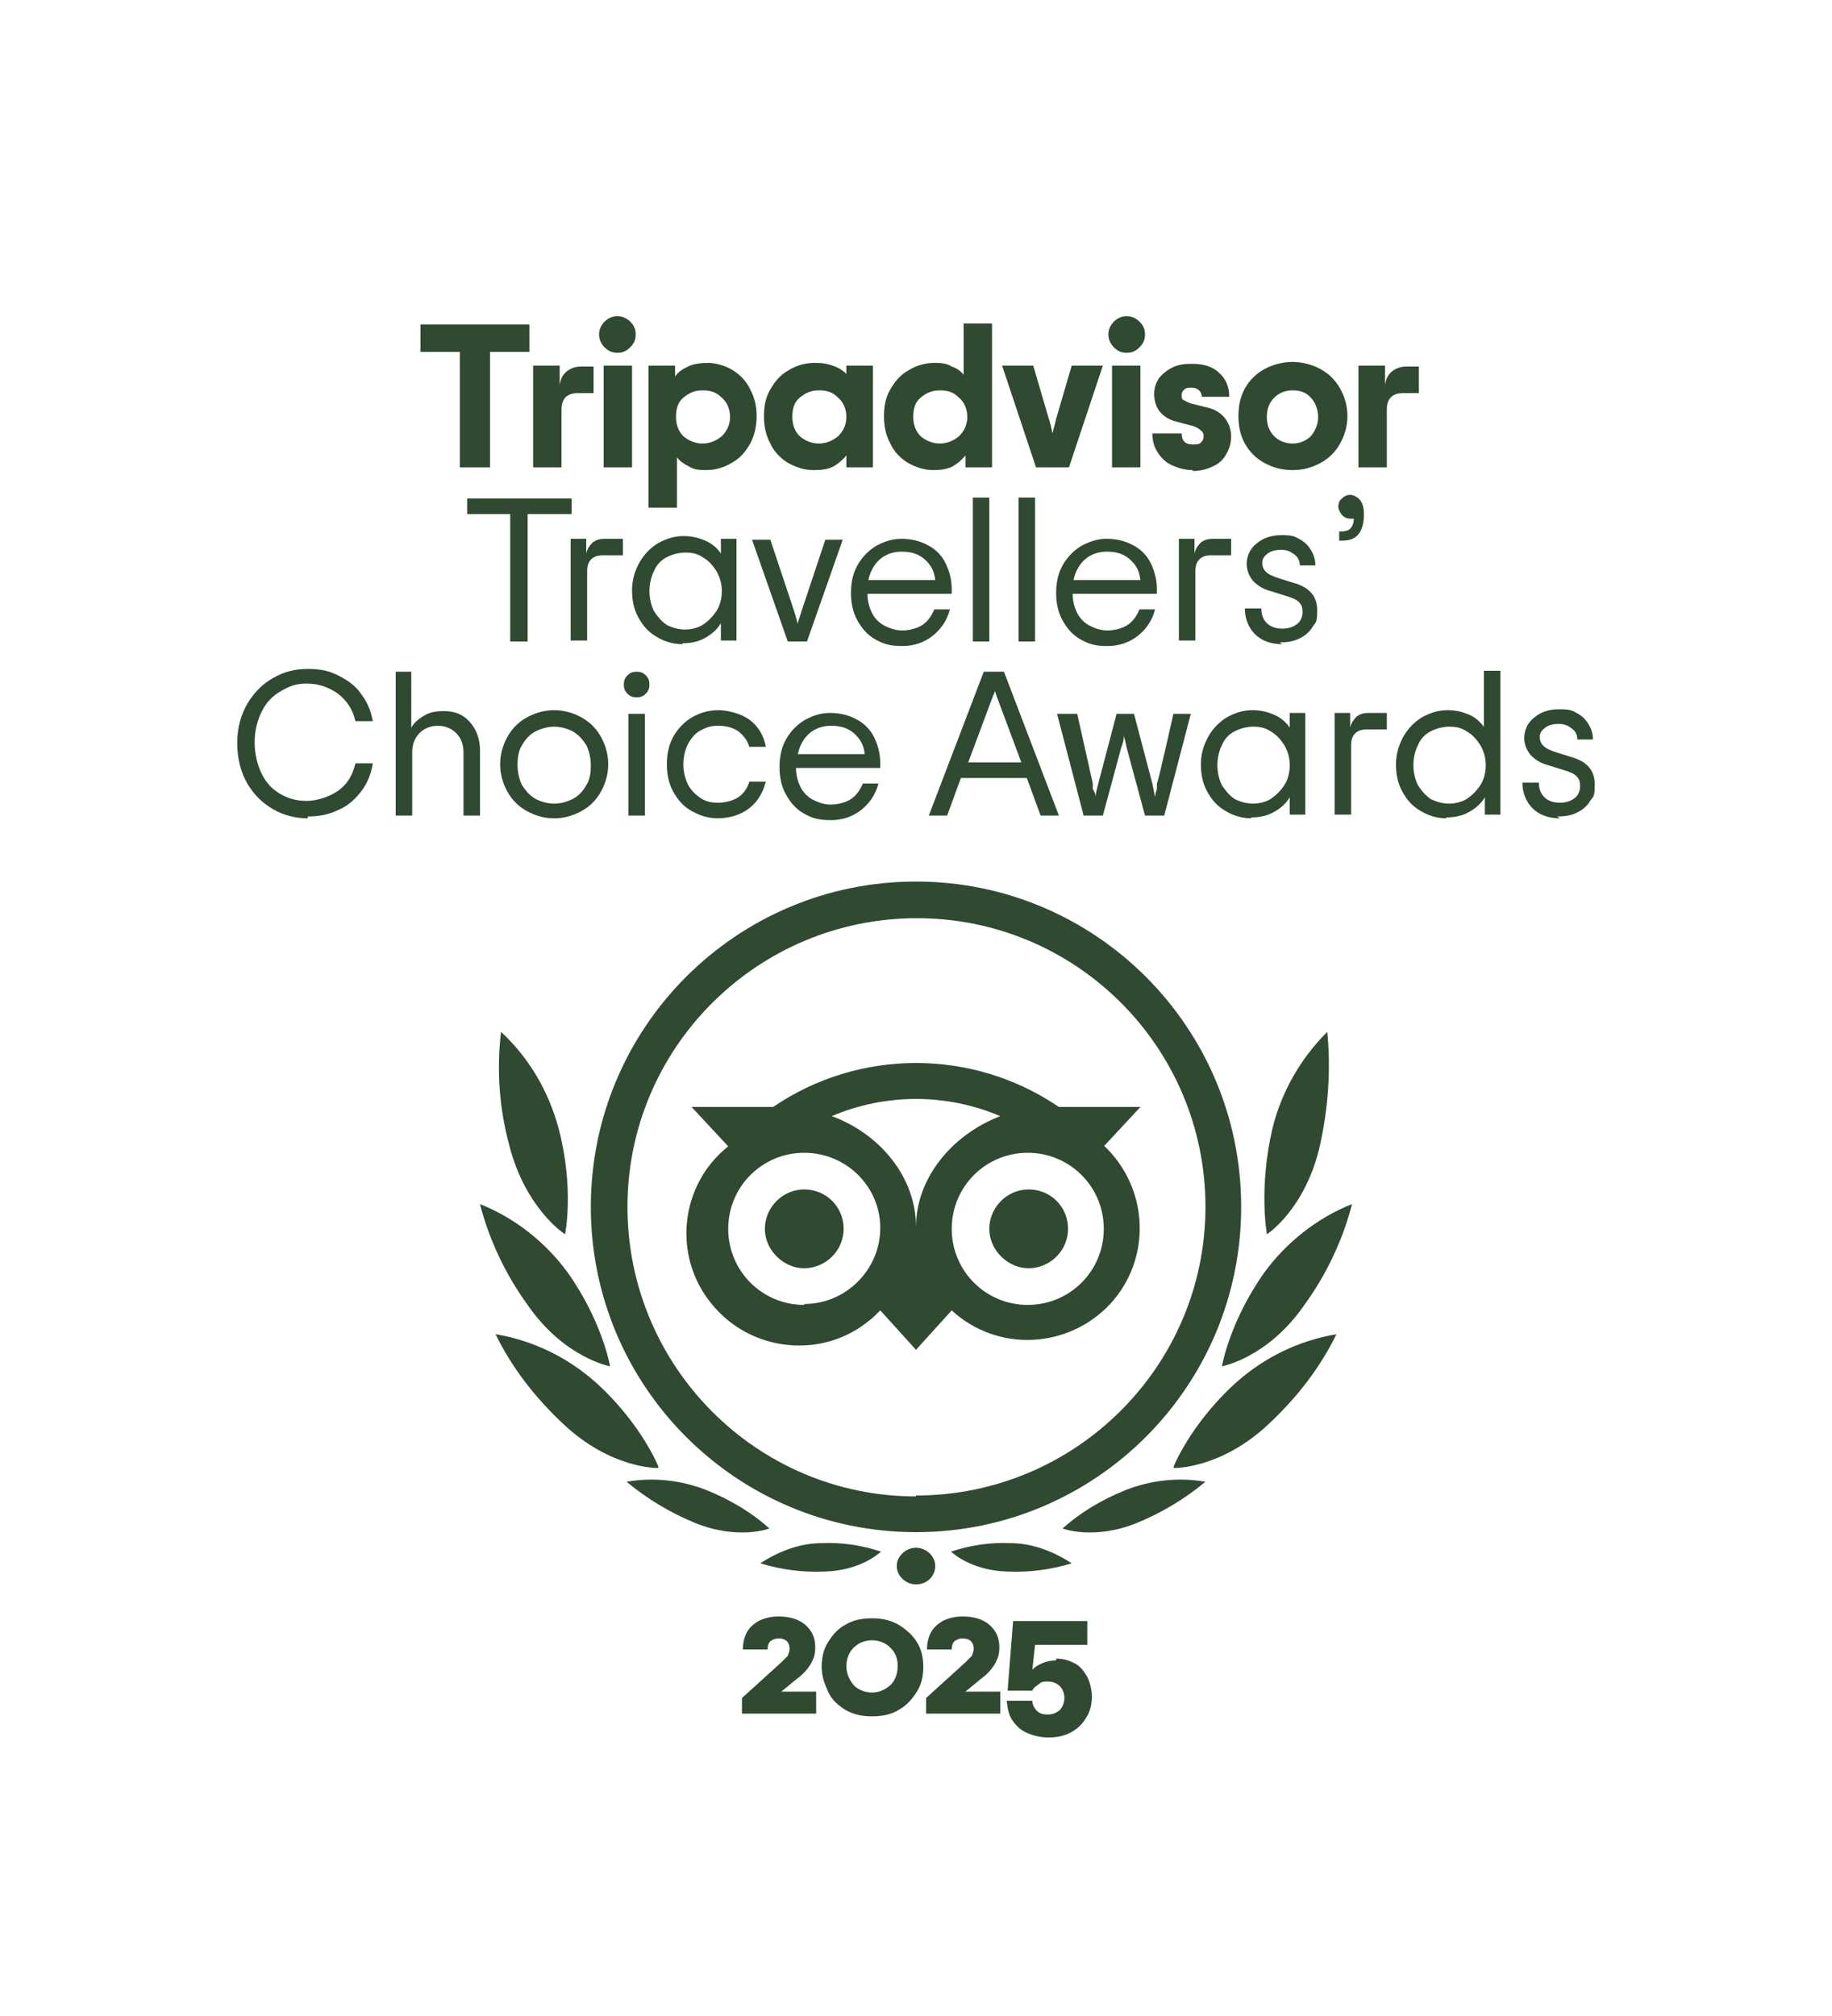
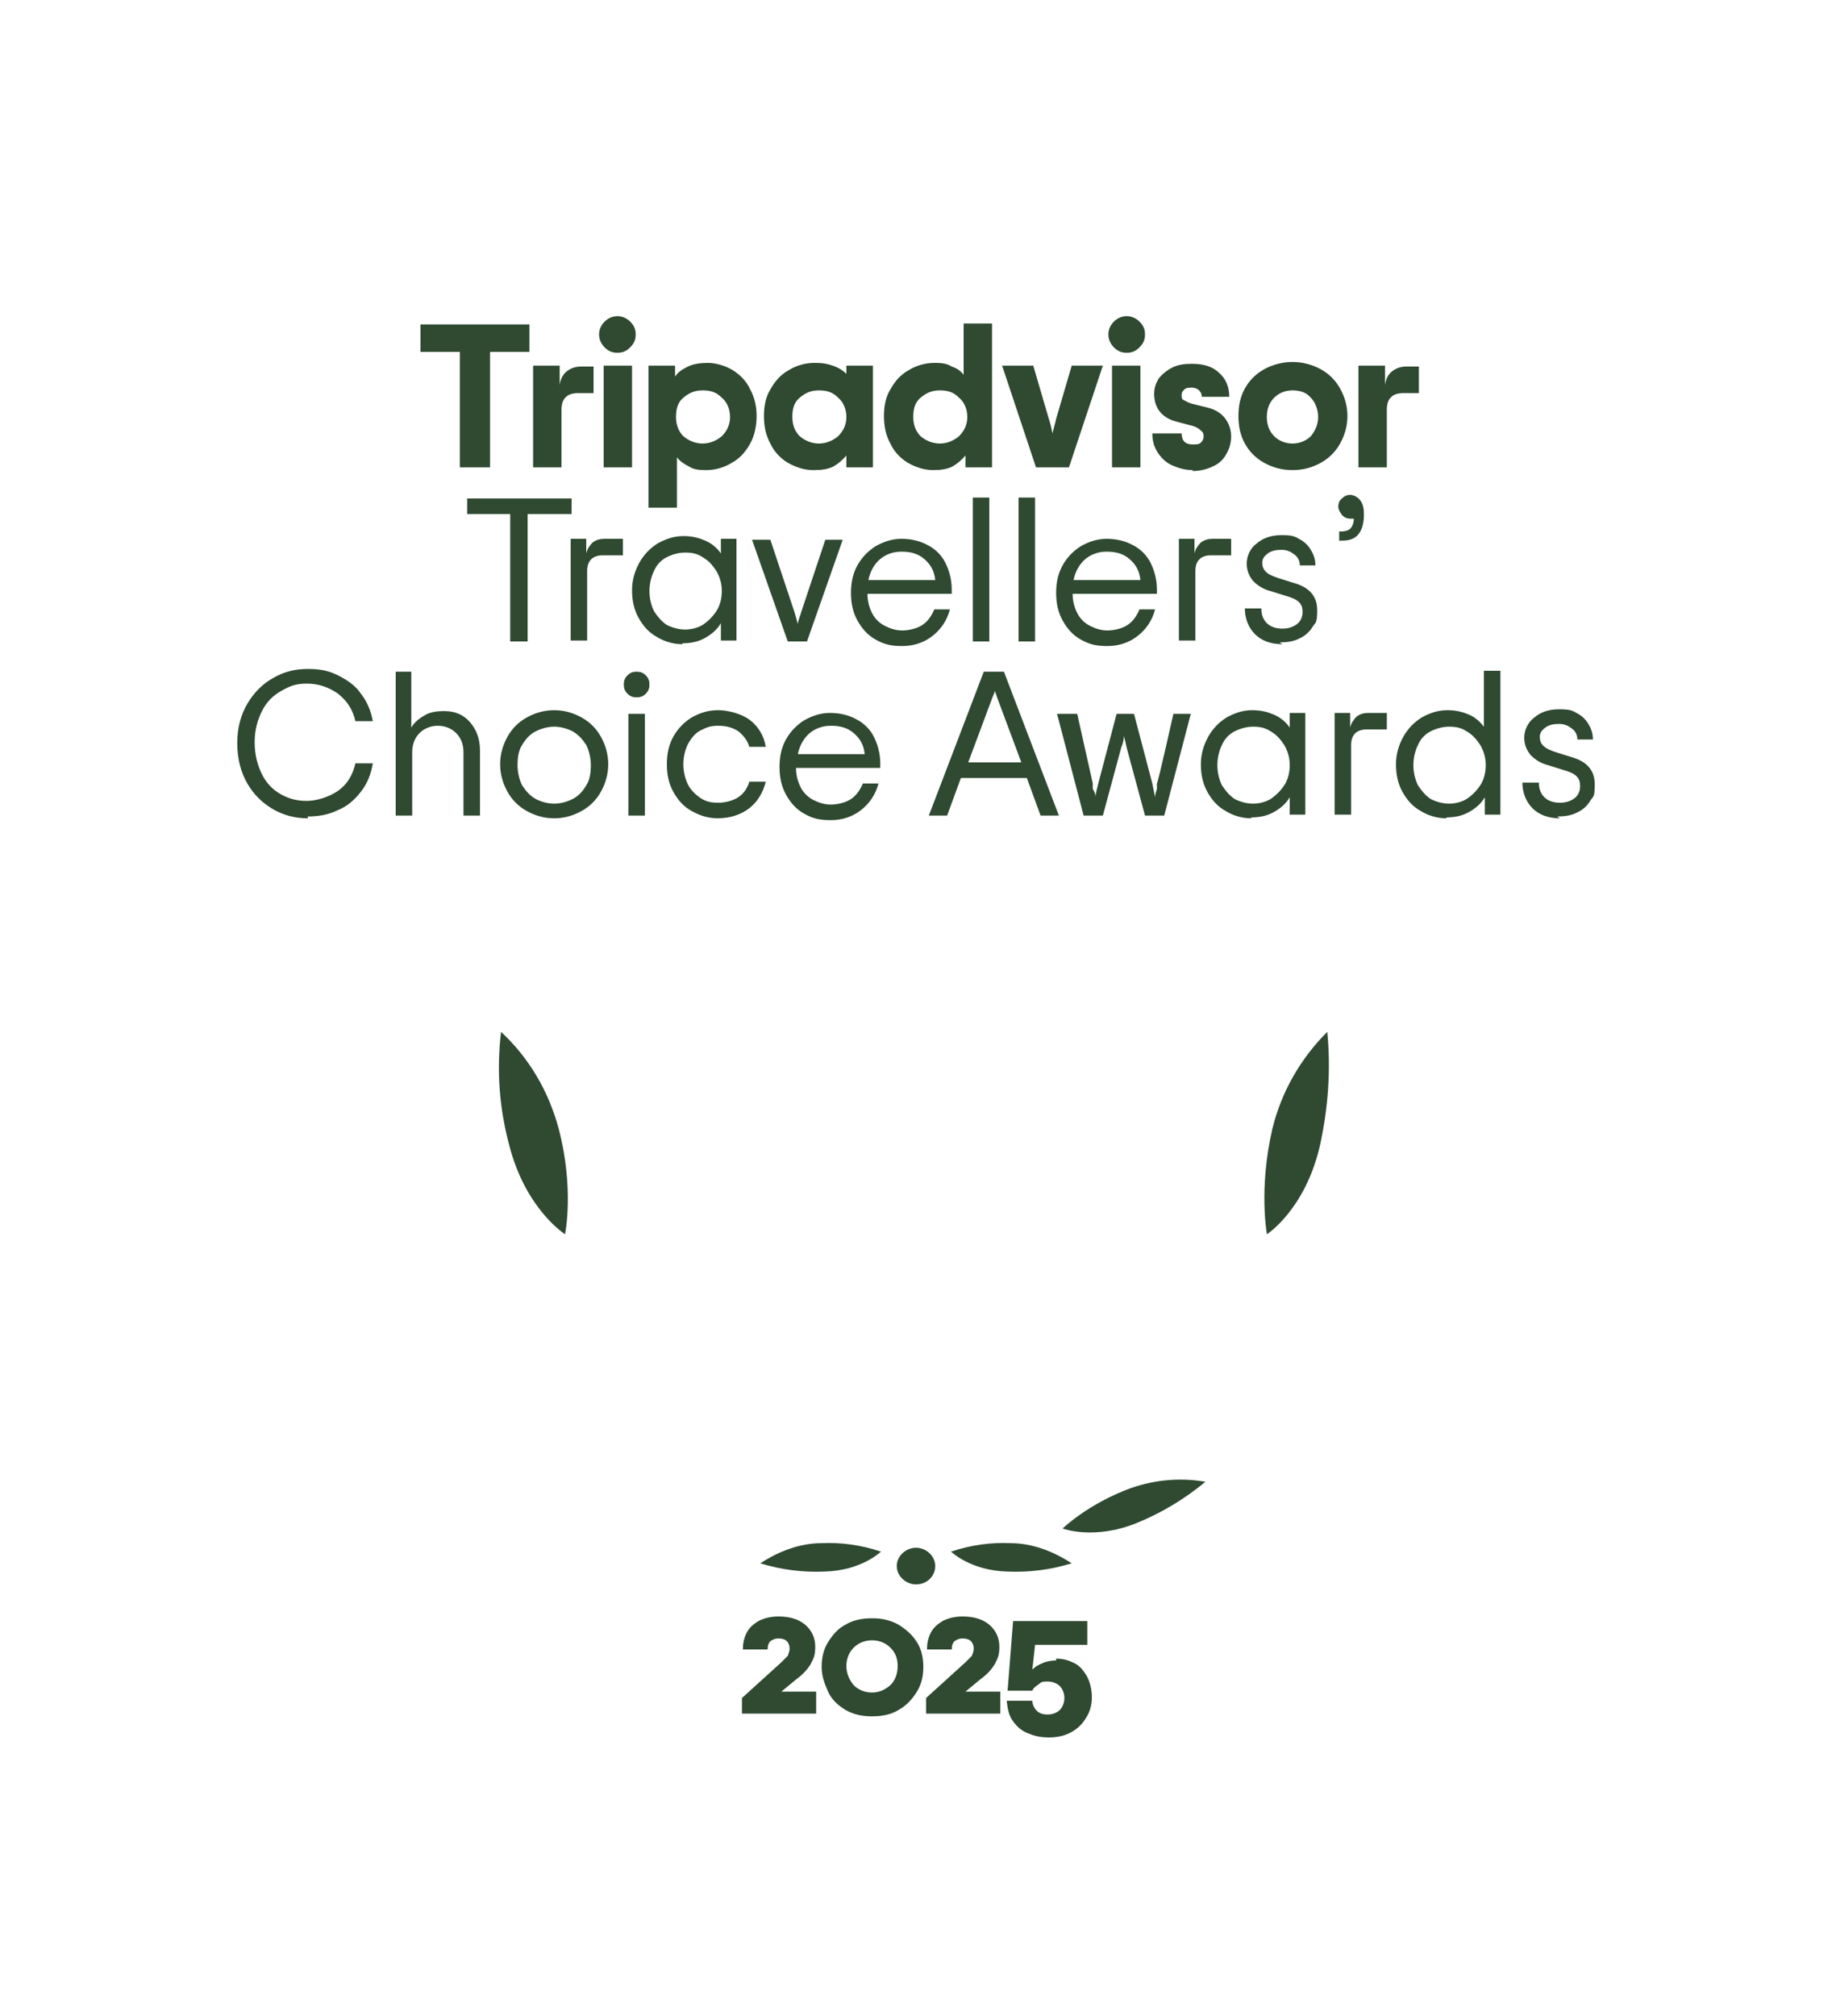
<svg xmlns="http://www.w3.org/2000/svg" id="Layer_1" version="1.1" viewBox="0 0 200 220">
  <defs>
    <style>
      .st0 {
        fill: #2f4a31;
      }
    </style>
  </defs>
  <path class="st0" d="M100,172.9c1.2,0,2.1-.9,2.1-2s-1-2-2.1-2-2.1.9-2.1,2,1,2,2.1,2Z" />
-   <path class="st0" d="M100,96.2c-19.6,0-35.5,15.9-35.5,35.5s15.9,35.5,35.5,35.5,35.5-15.9,35.5-35.5-15.9-35.5-35.5-35.5ZM100,163.3c-17.4,0-31.5-14.2-31.5-31.6s14.2-31.5,31.6-31.5,31.5,14.1,31.5,31.5-14.2,31.5-31.6,31.5h0ZM92.1,134.1c0,2.4-2,4.3-4.3,4.3s-4.3-2-4.3-4.3,1.9-4.3,4.3-4.3,4.3,1.9,4.3,4.3h0ZM116.6,134.1c0,2.4-2,4.3-4.3,4.3s-4.3-2-4.3-4.3,1.9-4.3,4.3-4.3,4.3,1.9,4.3,4.3h0ZM120.5,125.1l4-4.3h-8.9c-9.4-6.4-21.8-6.4-31.2,0h-8.9l4,4.3c-5.3,4.2-6.1,12-1.8,17.2,4.2,5.2,12,6.1,17.2,1.8.4-.3.8-.7,1.2-1.1l3.9,4.3,3.9-4.3c5,4.6,12.7,4.2,17.3-.7,4.6-5,4.2-12.7-.7-17.3h0ZM87.8,142.4c-4.6,0-8.3-3.7-8.3-8.3s3.7-8.3,8.3-8.3,8.3,3.7,8.3,8.2-3.7,8.3-8.3,8.3ZM100,133.9c0-5.5-4-10.2-9.2-12.1,5.9-2.5,12.5-2.5,18.4,0-5.2,2-9.2,6.7-9.2,12.1ZM112.2,142.4c-4.6,0-8.3-3.7-8.3-8.3s3.7-8.3,8.3-8.3,8.3,3.7,8.3,8.3-3.7,8.3-8.3,8.3Z" />
-   <path class="st0" d="M71.9,160.1s-1.8-4.6-6.7-9.1c-3.1-2.8-6.9-4.7-11.1-5.4,1.8,3.7,4.4,7,7.4,9.8,5.2,4.9,10.3,4.8,10.3,4.8Z" />
-   <path class="st0" d="M84,166.8c-2-1.8-4.4-3.2-6.9-4.2-2.8-1.1-5.8-1.4-8.7-.9,2.3,1.9,4.8,3.4,7.5,4.5,4.7,1.9,8.1.6,8.1.6Z" />
+   <path class="st0" d="M84,166.8Z" />
  <path class="st0" d="M96.1,169.3c-2.1-.7-4.3-1-6.4-.9-2.4,0-4.7.9-6.7,2.2,2.3.7,4.6,1,7,.9,4.1-.1,6.2-2.2,6.2-2.2Z" />
-   <path class="st0" d="M66.6,149.1s-.8-4.8-4.6-10.2c-2.4-3.3-5.8-6-9.6-7.5,1,3.9,2.8,7.7,5.2,11,4,5.8,9,6.7,9,6.7Z" />
  <path class="st0" d="M61.7,134.6s1-4.9-.7-11.4c-1.1-4.1-3.2-7.7-6.3-10.6-.5,4.2-.2,8.3.9,12.4,1.8,7,6.1,9.7,6.1,9.7Z" />
-   <path class="st0" d="M128.1,160.1s1.8-4.6,6.7-9.1c3.1-2.8,6.9-4.7,11.1-5.4-1.8,3.7-4.4,7-7.4,9.8-5.2,4.9-10.3,4.8-10.3,4.8Z" />
  <path class="st0" d="M116,166.8c2-1.8,4.4-3.2,6.9-4.2,2.8-1.1,5.8-1.4,8.7-.9-2.3,1.9-4.8,3.4-7.5,4.5-4.7,1.9-8.1.6-8.1.6Z" />
  <path class="st0" d="M103.9,169.3c2.1-.7,4.3-1,6.4-.9,2.4,0,4.7.9,6.7,2.2-2.3.7-4.6,1-7,.9-4.1-.1-6.2-2.2-6.2-2.2Z" />
-   <path class="st0" d="M133.4,149.1s.8-4.8,4.6-10.2c2.4-3.3,5.8-6,9.6-7.5-1,3.9-2.8,7.7-5.2,11-4,5.8-9,6.7-9,6.7Z" />
  <path class="st0" d="M138.3,134.6s-.9-4.9.6-11.4c1-4.1,3.1-7.7,6-10.6.4,4.2.1,8.3-.8,12.4-1.6,7-5.8,9.7-5.8,9.7Z" />
  <path class="st0" d="M57.8,38.4h-4.3v12.6h-3.3v-12.6h-4.3v-3h11.9v3ZM64.8,39.9v3h-1.7c-1.2,0-1.8.6-1.8,1.8v6.3h-3.1v-11.1h2.9v2.1c.1-.7.4-1.2.8-1.5.4-.3.9-.5,1.5-.5h1.4ZM67.4,38.5c-.6,0-1-.2-1.4-.6-.4-.4-.6-.9-.6-1.4s.2-1,.6-1.4c.4-.4.9-.6,1.4-.6s1,.2,1.4.6c.4.4.6.8.6,1.4s-.2,1-.6,1.4c-.4.4-.8.6-1.4.6ZM65.9,39.9h3.1v11.1h-3.1v-11.1ZM70.8,39.9h2.9v1.2c.3-.5.8-.8,1.4-1.1.6-.3,1.4-.4,2.2-.4s1.9.3,2.7.8c.8.5,1.5,1.2,1.9,2.1.5.9.7,1.9.7,2.9s-.2,2.1-.7,3c-.5.9-1.1,1.6-2,2.1-.8.5-1.8.8-2.8.8s-1.4-.1-1.9-.4c-.6-.3-1-.6-1.3-1v5.5h-3.1v-15.5ZM76.7,48.4c.8,0,1.5-.3,2.1-.8.6-.6.9-1.3.9-2.1s-.3-1.6-.9-2.1c-.6-.6-1.2-.8-2.1-.8s-1.5.3-2.1.8c-.6.5-.8,1.2-.8,2.1s.3,1.6.8,2.1c.6.5,1.3.8,2.1.8ZM88.8,51.3c-1,0-1.9-.3-2.8-.8-.8-.5-1.5-1.2-1.9-2.1-.5-.9-.7-1.9-.7-3s.2-2.1.7-2.9c.5-.9,1.1-1.6,2-2.1.8-.5,1.8-.8,2.8-.8s1.4.1,2,.3c.6.2,1.1.5,1.5.9v-.9h2.9v11.1h-2.9v-1.3c-.4.5-.9.9-1.4,1.2-.6.3-1.3.4-2.1.4ZM89.4,48.4c.8,0,1.5-.3,2.1-.8.6-.6.9-1.3.9-2.1s-.3-1.6-.9-2.1c-.6-.6-1.2-.8-2.1-.8s-1.5.3-2.1.8c-.6.5-.8,1.2-.8,2.1s.3,1.6.8,2.1c.6.5,1.3.8,2.1.8ZM101.9,51.3c-1,0-1.9-.3-2.8-.8-.8-.5-1.5-1.2-1.9-2.1-.5-.9-.7-1.9-.7-3s.2-2.1.7-2.9c.5-.9,1.1-1.6,2-2.1.8-.5,1.8-.8,2.8-.8s1.4.1,1.9.4c.6.2,1,.5,1.3.9v-5.6h3.1v15.7h-2.9v-1.3c-.4.5-.9.9-1.4,1.2-.6.3-1.3.4-2.1.4ZM102.6,48.4c.8,0,1.5-.3,2.1-.8.6-.6.9-1.3.9-2.1s-.3-1.6-.9-2.1c-.6-.6-1.2-.8-2.1-.8s-1.5.3-2.1.8c-.6.5-.8,1.2-.8,2.1s.3,1.6.8,2.1c.6.5,1.3.8,2.1.8ZM109.4,39.9h3.4l1.7,5.8c.2.6.3,1.1.4,1.6.1-.5.3-1.1.4-1.6l1.7-5.8h3.4l-3.7,11.1h-3.6l-3.7-11.1ZM123,38.5c-.6,0-1-.2-1.4-.6-.4-.4-.6-.9-.6-1.4s.2-1,.6-1.4c.4-.4.9-.6,1.4-.6s1,.2,1.4.6c.4.4.6.8.6,1.4s-.2,1-.6,1.4c-.4.4-.8.6-1.4.6ZM121.4,39.9h3.1v11.1h-3.1v-11.1ZM130.2,51.3c-.8,0-1.5-.2-2.2-.5-.7-.3-1.2-.8-1.6-1.4-.4-.6-.6-1.3-.6-2.1h3.2c0,.4.1.7.3.9.2.2.5.3.9.3s.7,0,.9-.2.3-.4.3-.7-.1-.5-.4-.7c-.2-.2-.6-.4-1.1-.5l-1.5-.4c-.8-.2-1.4-.6-1.8-1.1-.4-.5-.6-1.2-.6-1.9s.2-1.2.5-1.7c.4-.5.9-.9,1.5-1.2.6-.3,1.3-.4,2.1-.4,1.3,0,2.3.3,3,1,.7.6,1.1,1.5,1.1,2.6h-3c0-.3-.1-.5-.3-.7-.2-.2-.5-.3-.8-.3s-.6,0-.8.2-.3.3-.3.6,0,.5.3.6c.2.1.5.3,1,.4l1.6.4c.8.2,1.4.6,1.8,1.1.4.5.7,1.2.7,2s-.2,1.4-.5,1.9c-.3.6-.8,1.1-1.5,1.4-.6.3-1.4.5-2.2.5ZM141.1,51.3c-1.2,0-2.2-.3-3.1-.8-.9-.5-1.6-1.2-2.1-2.1-.5-.9-.7-1.9-.7-3s.2-2.1.7-3c.5-.9,1.2-1.6,2.1-2.1.9-.5,2-.8,3.1-.8s2.2.3,3.1.8c.9.5,1.6,1.2,2.1,2.1.5.9.8,1.9.8,3s-.3,2.1-.8,3c-.5.9-1.2,1.6-2.1,2.1-.9.5-1.9.8-3.1.8ZM141.1,48.4c.8,0,1.5-.3,2-.8.5-.6.8-1.3.8-2.1s-.3-1.6-.8-2.1c-.5-.6-1.2-.8-2-.8s-1.5.3-2,.8c-.5.5-.8,1.2-.8,2.1s.3,1.6.8,2.1c.5.5,1.2.8,2,.8ZM154.9,39.9v3h-1.7c-1.2,0-1.8.6-1.8,1.8v6.3h-3.1v-11.1h2.9v2.1c.1-.7.4-1.2.8-1.5.4-.3.9-.5,1.5-.5h1.4ZM62.3,56.1h-4.7v13.9h-1.9v-13.9h-4.7v-1.7h11.4v1.7ZM68,58.9v1.7h-2.2c-1.1,0-1.7.6-1.7,1.7v7.6h-1.8v-11.1h1.7v1.6c.1-.5.4-.9.7-1.2.4-.3.8-.4,1.3-.4h2ZM74.5,70.3c-1,0-2-.3-2.8-.8-.9-.5-1.5-1.2-2-2.1-.5-.9-.7-1.9-.7-3s.3-2.1.8-3c.5-.9,1.2-1.6,2-2.1.9-.5,1.8-.8,2.8-.8s1.7.2,2.4.5c.7.3,1.3.8,1.7,1.4v-1.6h1.7v11.1h-1.7v-1.9c-.4.7-1,1.2-1.7,1.6-.7.4-1.5.6-2.5.6ZM74.8,68.7c.7,0,1.4-.2,1.9-.5.6-.4,1.1-.9,1.5-1.5.4-.6.6-1.4.6-2.2s-.2-1.5-.6-2.2c-.4-.6-.8-1.1-1.5-1.5-.6-.4-1.2-.5-1.9-.5s-1.4.2-2,.5c-.6.3-1.1.8-1.4,1.5-.3.6-.5,1.4-.5,2.2s.2,1.6.5,2.2c.4.6.8,1.1,1.4,1.5.6.3,1.3.5,2,.5ZM82.2,58.9h1.9l2.6,7.8c.2.6.3,1.1.4,1.4,0-.3.2-.7.4-1.4l2.6-7.8h1.9l-3.9,11.1h-2.1l-3.9-11.1ZM103.9,64.8h-9.2c0,.8.2,1.5.5,2.1.3.6.8,1.1,1.4,1.4.6.3,1.2.5,1.9.5s1.6-.2,2.2-.6c.6-.4,1-1,1.3-1.7h1.7c-.3,1.2-1,2.2-1.9,2.9-.9.7-2,1.1-3.3,1.1s-2-.2-2.9-.7c-.9-.5-1.5-1.2-2-2.1-.5-.9-.7-1.9-.7-3s.2-2.1.7-3c.5-.9,1.2-1.6,2-2.1.9-.5,1.8-.8,2.8-.8s2,.2,2.9.7c.8.4,1.5,1.1,1.9,1.9.4.8.7,1.8.7,2.9v.6ZM98.4,60.2c-.9,0-1.7.3-2.3.8-.6.5-1.1,1.3-1.3,2.3h7.3c-.1-1-.5-1.7-1.2-2.3-.7-.6-1.5-.8-2.5-.8ZM106.2,54.3h1.8v15.7h-1.8v-15.7ZM111.2,54.3h1.8v15.7h-1.8v-15.7ZM126.3,64.8h-9.2c0,.8.2,1.5.5,2.1.3.6.8,1.1,1.4,1.4.6.3,1.2.5,1.9.5s1.6-.2,2.2-.6c.6-.4,1-1,1.3-1.7h1.7c-.3,1.2-1,2.2-1.9,2.9-.9.7-2,1.1-3.3,1.1s-2-.2-2.9-.7c-.9-.5-1.5-1.2-2-2.1-.5-.9-.7-1.9-.7-3s.2-2.1.7-3c.5-.9,1.2-1.6,2-2.1.9-.5,1.8-.8,2.8-.8s2,.2,2.9.7c.8.4,1.5,1.1,1.9,1.9.4.8.7,1.8.7,2.9v.6ZM120.8,60.2c-.9,0-1.7.3-2.3.8-.6.5-1.1,1.3-1.3,2.3h7.3c-.1-1-.5-1.7-1.2-2.3-.7-.6-1.5-.8-2.5-.8ZM134.4,58.9v1.7h-2.2c-1.1,0-1.7.6-1.7,1.7v7.6h-1.8v-11.1h1.7v1.6c.1-.5.4-.9.7-1.2.4-.3.8-.4,1.3-.4h2ZM140,70.3c-1.3,0-2.3-.4-3-1.1-.7-.7-1.1-1.7-1.1-2.8h1.8c0,.7.2,1.2.6,1.6.4.4,1,.6,1.7.6s1.2-.2,1.6-.5.6-.8.6-1.3-.1-.8-.4-1.1c-.3-.3-.8-.5-1.5-.7l-1.6-.5c-.8-.2-1.4-.6-1.9-1.1-.4-.5-.7-1.1-.7-1.9s.4-1.7,1.1-2.2c.7-.6,1.6-.9,2.7-.9s1.4.1,1.9.4c.6.3,1,.7,1.3,1.2.3.5.5,1,.5,1.7h-1.7c0-.5-.2-.9-.6-1.2-.4-.3-.8-.5-1.4-.5s-1.1.1-1.5.4c-.4.3-.6.6-.6,1s.1.7.4,1c.3.3.8.5,1.4.7l1.6.5c1.8.5,2.6,1.5,2.6,3s-.2,1.3-.5,1.8c-.3.5-.8,1-1.5,1.3-.6.3-1.3.4-2.1.4ZM146.2,58h.2c.4,0,.8-.1,1-.3s.4-.6.4-1.1c0,0-.2,0-.4,0-.3,0-.6-.1-.9-.4-.2-.3-.4-.6-.4-.9s.1-.7.4-.9c.3-.3.6-.4.9-.4s.8.2,1.1.6c.3.4.4.9.4,1.5,0,1-.2,1.7-.6,2.2-.4.5-1,.7-1.8.7h-.3v-1.1ZM33.6,89.3c-1.3,0-2.6-.3-3.8-1-1.2-.7-2.1-1.6-2.8-2.8-.7-1.2-1.1-2.7-1.1-4.4s.4-3.1,1.1-4.3c.7-1.2,1.7-2.2,2.8-2.8,1.2-.7,2.4-1,3.8-1s2.3.2,3.3.7c1,.5,1.9,1.1,2.5,2,.7.9,1.1,1.9,1.3,3h-1.9c-.3-1.3-.9-2.2-1.9-3-1-.7-2.1-1.1-3.4-1.1s-1.9.3-2.8.8c-.9.5-1.6,1.2-2.1,2.2-.5,1-.8,2.1-.8,3.4s.3,2.5.8,3.5c.5,1,1.2,1.7,2.1,2.2.9.5,1.8.7,2.8.7s2.4-.4,3.4-1.1c1-.7,1.6-1.7,1.9-3h1.9c-.2,1.2-.6,2.2-1.3,3.1-.7.9-1.5,1.6-2.5,2-1,.5-2.1.7-3.3.7ZM43.1,73.3h1.8v6.1c.3-.5.7-.9,1.4-1.3.6-.4,1.4-.5,2.2-.5,1.2,0,2.1.4,2.8,1.2.7.8,1.1,1.8,1.1,3.1v7.1h-1.8v-6.9c0-.9-.3-1.6-.8-2.1-.5-.5-1.2-.8-2-.8s-1.5.3-2,.8c-.5.5-.8,1.2-.8,2.1v6.9h-1.8v-15.7ZM60.5,89.3c-1.1,0-2.1-.3-3-.8-.9-.5-1.6-1.2-2.1-2.1-.5-.9-.8-1.9-.8-3s.3-2.1.8-3c.5-.9,1.2-1.6,2.1-2.1.9-.5,1.9-.8,3-.8s2.1.3,3,.8c.9.5,1.6,1.2,2.1,2.1.5.9.8,1.9.8,3s-.3,2.1-.8,3c-.5.9-1.2,1.6-2.1,2.1-.9.5-1.9.8-3,.8ZM60.5,87.7c.7,0,1.4-.2,2-.5.6-.3,1.1-.8,1.5-1.5.4-.6.5-1.4.5-2.2s-.2-1.6-.5-2.2c-.4-.6-.8-1.1-1.5-1.5-.6-.3-1.3-.5-2-.5s-1.4.2-2,.5c-.6.3-1.1.8-1.5,1.5-.4.6-.5,1.4-.5,2.2s.2,1.6.5,2.2c.4.6.8,1.1,1.5,1.5.6.3,1.3.5,2,.5ZM69.5,76.1c-.4,0-.7-.1-1-.4s-.4-.6-.4-1,.1-.7.4-1c.3-.3.6-.4,1-.4s.7.1,1,.4c.3.3.4.6.4,1s-.1.7-.4,1c-.3.3-.6.4-1,.4ZM68.6,77.9h1.8v11.1h-1.8v-11.1ZM78.4,89.3c-1.1,0-2-.3-2.9-.8-.9-.5-1.5-1.2-2-2.1-.5-.9-.7-1.9-.7-3s.2-2.1.7-3c.5-.9,1.2-1.6,2-2.1.9-.5,1.8-.8,2.9-.8s2.6.4,3.5,1.1c.9.7,1.5,1.7,1.7,2.9h-1.8c-.2-.7-.6-1.2-1.2-1.7-.6-.4-1.3-.6-2.2-.6s-1.3.2-1.9.5c-.6.3-1,.8-1.4,1.5-.3.6-.5,1.4-.5,2.2s.2,1.6.5,2.2c.3.6.8,1.1,1.4,1.5s1.2.5,1.9.5,1.6-.2,2.2-.6c.6-.4,1-1,1.2-1.7h1.8c-.3,1.2-.9,2.2-1.8,2.9-.9.7-2.1,1.1-3.5,1.1ZM96.1,83.8h-9.2c0,.8.2,1.5.5,2.1.3.6.8,1.1,1.4,1.4.6.3,1.2.5,1.9.5s1.6-.2,2.2-.6,1-1,1.3-1.7h1.7c-.3,1.2-1,2.2-1.9,2.9-.9.7-2,1.1-3.3,1.1s-2-.2-2.9-.7c-.9-.5-1.5-1.2-2-2.1-.5-.9-.7-1.9-.7-3s.2-2.1.7-3c.5-.9,1.2-1.6,2-2.1.9-.5,1.8-.8,2.8-.8s2,.2,2.9.7c.8.4,1.5,1.1,1.9,1.9.4.8.7,1.8.7,2.9v.6ZM90.7,79.2c-.9,0-1.7.3-2.3.8-.6.5-1.1,1.3-1.3,2.3h7.3c-.1-1-.5-1.7-1.2-2.3-.7-.6-1.5-.8-2.5-.8ZM112.1,84.9h-7.2l-1.5,4.1h-2l6-15.7h2.2l6,15.7h-2l-1.5-4.1ZM111.5,83.2l-2.5-6.7c-.2-.5-.3-.9-.4-1.1,0,.2-.2.5-.4,1.1l-2.5,6.7h5.9ZM115.7,77.9h1.9l1.7,7.6v.6c.2.3.3.6.3.9,0-.5.2-1,.3-1.5l2-7.6h1.9l2,7.6c.1.5.2,1,.3,1.5,0-.3.1-.6.2-.9v-.6c.1,0,1.8-7.6,1.8-7.6h1.9l-2.9,11.1h-2.1l-2-7.4c-.1-.5-.2-.9-.3-1.3,0,.4-.1.8-.3,1.3l-2,7.4h-2.1l-2.9-11.1ZM136.6,89.3c-1,0-2-.3-2.8-.8-.9-.5-1.5-1.2-2-2.1-.5-.9-.7-1.9-.7-3s.3-2.1.8-3c.5-.9,1.2-1.6,2-2.1.9-.5,1.8-.8,2.8-.8s1.7.2,2.4.5c.7.3,1.3.8,1.7,1.4v-1.6h1.7v11.1h-1.7v-1.9c-.4.7-1,1.2-1.7,1.6-.7.4-1.5.6-2.5.6ZM136.8,87.7c.7,0,1.4-.2,1.9-.5.6-.4,1.1-.9,1.5-1.5.4-.6.6-1.4.6-2.2s-.2-1.5-.6-2.2c-.4-.6-.8-1.1-1.5-1.5-.6-.4-1.2-.5-1.9-.5s-1.4.2-2,.5c-.6.3-1.1.8-1.4,1.5-.3.6-.5,1.4-.5,2.2s.2,1.6.5,2.2c.4.6.8,1.1,1.4,1.5.6.3,1.3.5,2,.5ZM151.4,77.9v1.7h-2.2c-1.1,0-1.7.6-1.7,1.7v7.6h-1.8v-11.1h1.7v1.6c.1-.5.4-.9.7-1.2.4-.3.8-.4,1.3-.4h2ZM157.9,89.3c-1,0-2-.3-2.8-.8-.9-.5-1.5-1.2-2-2.1-.5-.9-.7-1.9-.7-3s.3-2.1.8-3c.5-.9,1.2-1.6,2-2.1.9-.5,1.8-.8,2.8-.8s1.7.2,2.4.5c.7.3,1.2.8,1.6,1.3v-6.1h1.8v15.7h-1.7v-1.9c-.4.7-1,1.2-1.7,1.6-.7.4-1.5.6-2.5.6ZM158.2,87.7c.7,0,1.4-.2,1.9-.5.6-.4,1.1-.9,1.5-1.5.4-.6.6-1.4.6-2.2s-.2-1.5-.6-2.2c-.4-.6-.8-1.1-1.5-1.5-.6-.4-1.2-.5-1.9-.5s-1.4.2-2,.5c-.6.3-1.1.8-1.4,1.5-.3.6-.5,1.4-.5,2.2s.2,1.6.5,2.2c.4.6.8,1.1,1.4,1.5.6.3,1.3.5,2,.5ZM170.3,89.3c-1.3,0-2.3-.4-3-1.1-.7-.7-1.1-1.7-1.1-2.8h1.8c0,.7.2,1.2.6,1.6.4.4,1,.6,1.7.6s1.2-.2,1.6-.5c.4-.3.6-.8.6-1.3s-.1-.8-.4-1.1c-.3-.3-.8-.5-1.5-.7l-1.6-.5c-.8-.2-1.4-.6-1.9-1.1-.4-.5-.7-1.1-.7-1.9s.4-1.7,1.1-2.2c.7-.6,1.6-.9,2.7-.9s1.4.1,1.9.4c.6.3,1,.7,1.3,1.2.3.5.5,1,.5,1.7h-1.7c0-.5-.2-.9-.6-1.2-.4-.3-.8-.5-1.4-.5s-1.1.1-1.5.4c-.4.3-.6.6-.6,1s.1.7.4,1c.3.3.8.5,1.4.7l1.6.5c1.8.5,2.6,1.5,2.6,3s-.2,1.3-.5,1.8c-.3.5-.8,1-1.5,1.3-.6.3-1.3.4-2.1.4Z" />
  <path class="st0" d="M81,185.3l4.3-3.9c.3-.3.5-.5.7-.7.1-.3.2-.5.2-.8s-.1-.6-.3-.8c-.2-.2-.5-.3-.9-.3s-.6.1-.9.3c-.2.2-.3.5-.3.9h-2.7c0-.6.1-1.2.4-1.8.3-.6.8-1,1.3-1.3.6-.3,1.3-.5,2.2-.5,1.2,0,2.2.3,2.9.9.7.6,1.1,1.4,1.1,2.4s-.2,1.3-.5,1.9c-.3.5-.8,1.1-1.5,1.6l-1.7,1.4h3.8v2.4h-8.1v-1.7ZM95.2,187.3c-1.1,0-2-.2-2.9-.7-.8-.5-1.5-1.1-1.9-2s-.7-1.7-.7-2.7.2-1.9.7-2.7,1.1-1.5,1.9-1.9c.8-.5,1.8-.7,2.9-.7s2,.2,2.9.7c.8.5,1.5,1.1,2,1.9.5.8.7,1.7.7,2.7s-.2,1.9-.7,2.7c-.5.8-1.1,1.5-2,2-.8.5-1.8.7-2.9.7ZM95.2,184.7c.8,0,1.4-.3,2-.8.5-.5.8-1.2.8-2.1s-.3-1.5-.8-2c-.5-.5-1.2-.8-2-.8s-1.5.3-2,.8c-.5.5-.8,1.2-.8,2s.3,1.5.8,2.1c.5.5,1.2.8,2,.8ZM101.1,185.3l4.3-3.9c.3-.3.5-.5.7-.7.1-.3.2-.5.2-.8s-.1-.6-.3-.8c-.2-.2-.5-.3-.9-.3s-.6.1-.9.3c-.2.2-.3.5-.3.9h-2.7c0-.6.1-1.2.4-1.8.3-.6.8-1,1.3-1.3.6-.3,1.3-.5,2.2-.5,1.2,0,2.2.3,2.9.9.7.6,1.1,1.4,1.1,2.4s-.2,1.3-.5,1.9c-.3.5-.8,1.1-1.5,1.6l-1.7,1.4h3.8v2.4h-8.1v-1.7ZM115.3,181c.8,0,1.4.2,2,.5.6.3,1,.8,1.4,1.5.3.6.5,1.4.5,2.2s-.2,1.6-.6,2.2c-.4.7-.9,1.2-1.6,1.6-.7.4-1.5.6-2.5.6s-1.7-.2-2.4-.5c-.7-.3-1.2-.8-1.6-1.4-.4-.6-.5-1.3-.6-2.1h2.8c0,.4.2.8.5,1.1.3.3.7.4,1.2.4s1-.2,1.3-.5c.3-.3.5-.8.5-1.3s-.2-1-.5-1.3c-.3-.3-.8-.5-1.3-.5s-.7,0-1,.3c-.3.2-.6.4-.7.7h-2.7l.6-7.6h8.1v2.6h-5.7l-.3,2.7c.3-.3.6-.5,1.1-.7.4-.2,1-.3,1.5-.3Z" />
</svg>